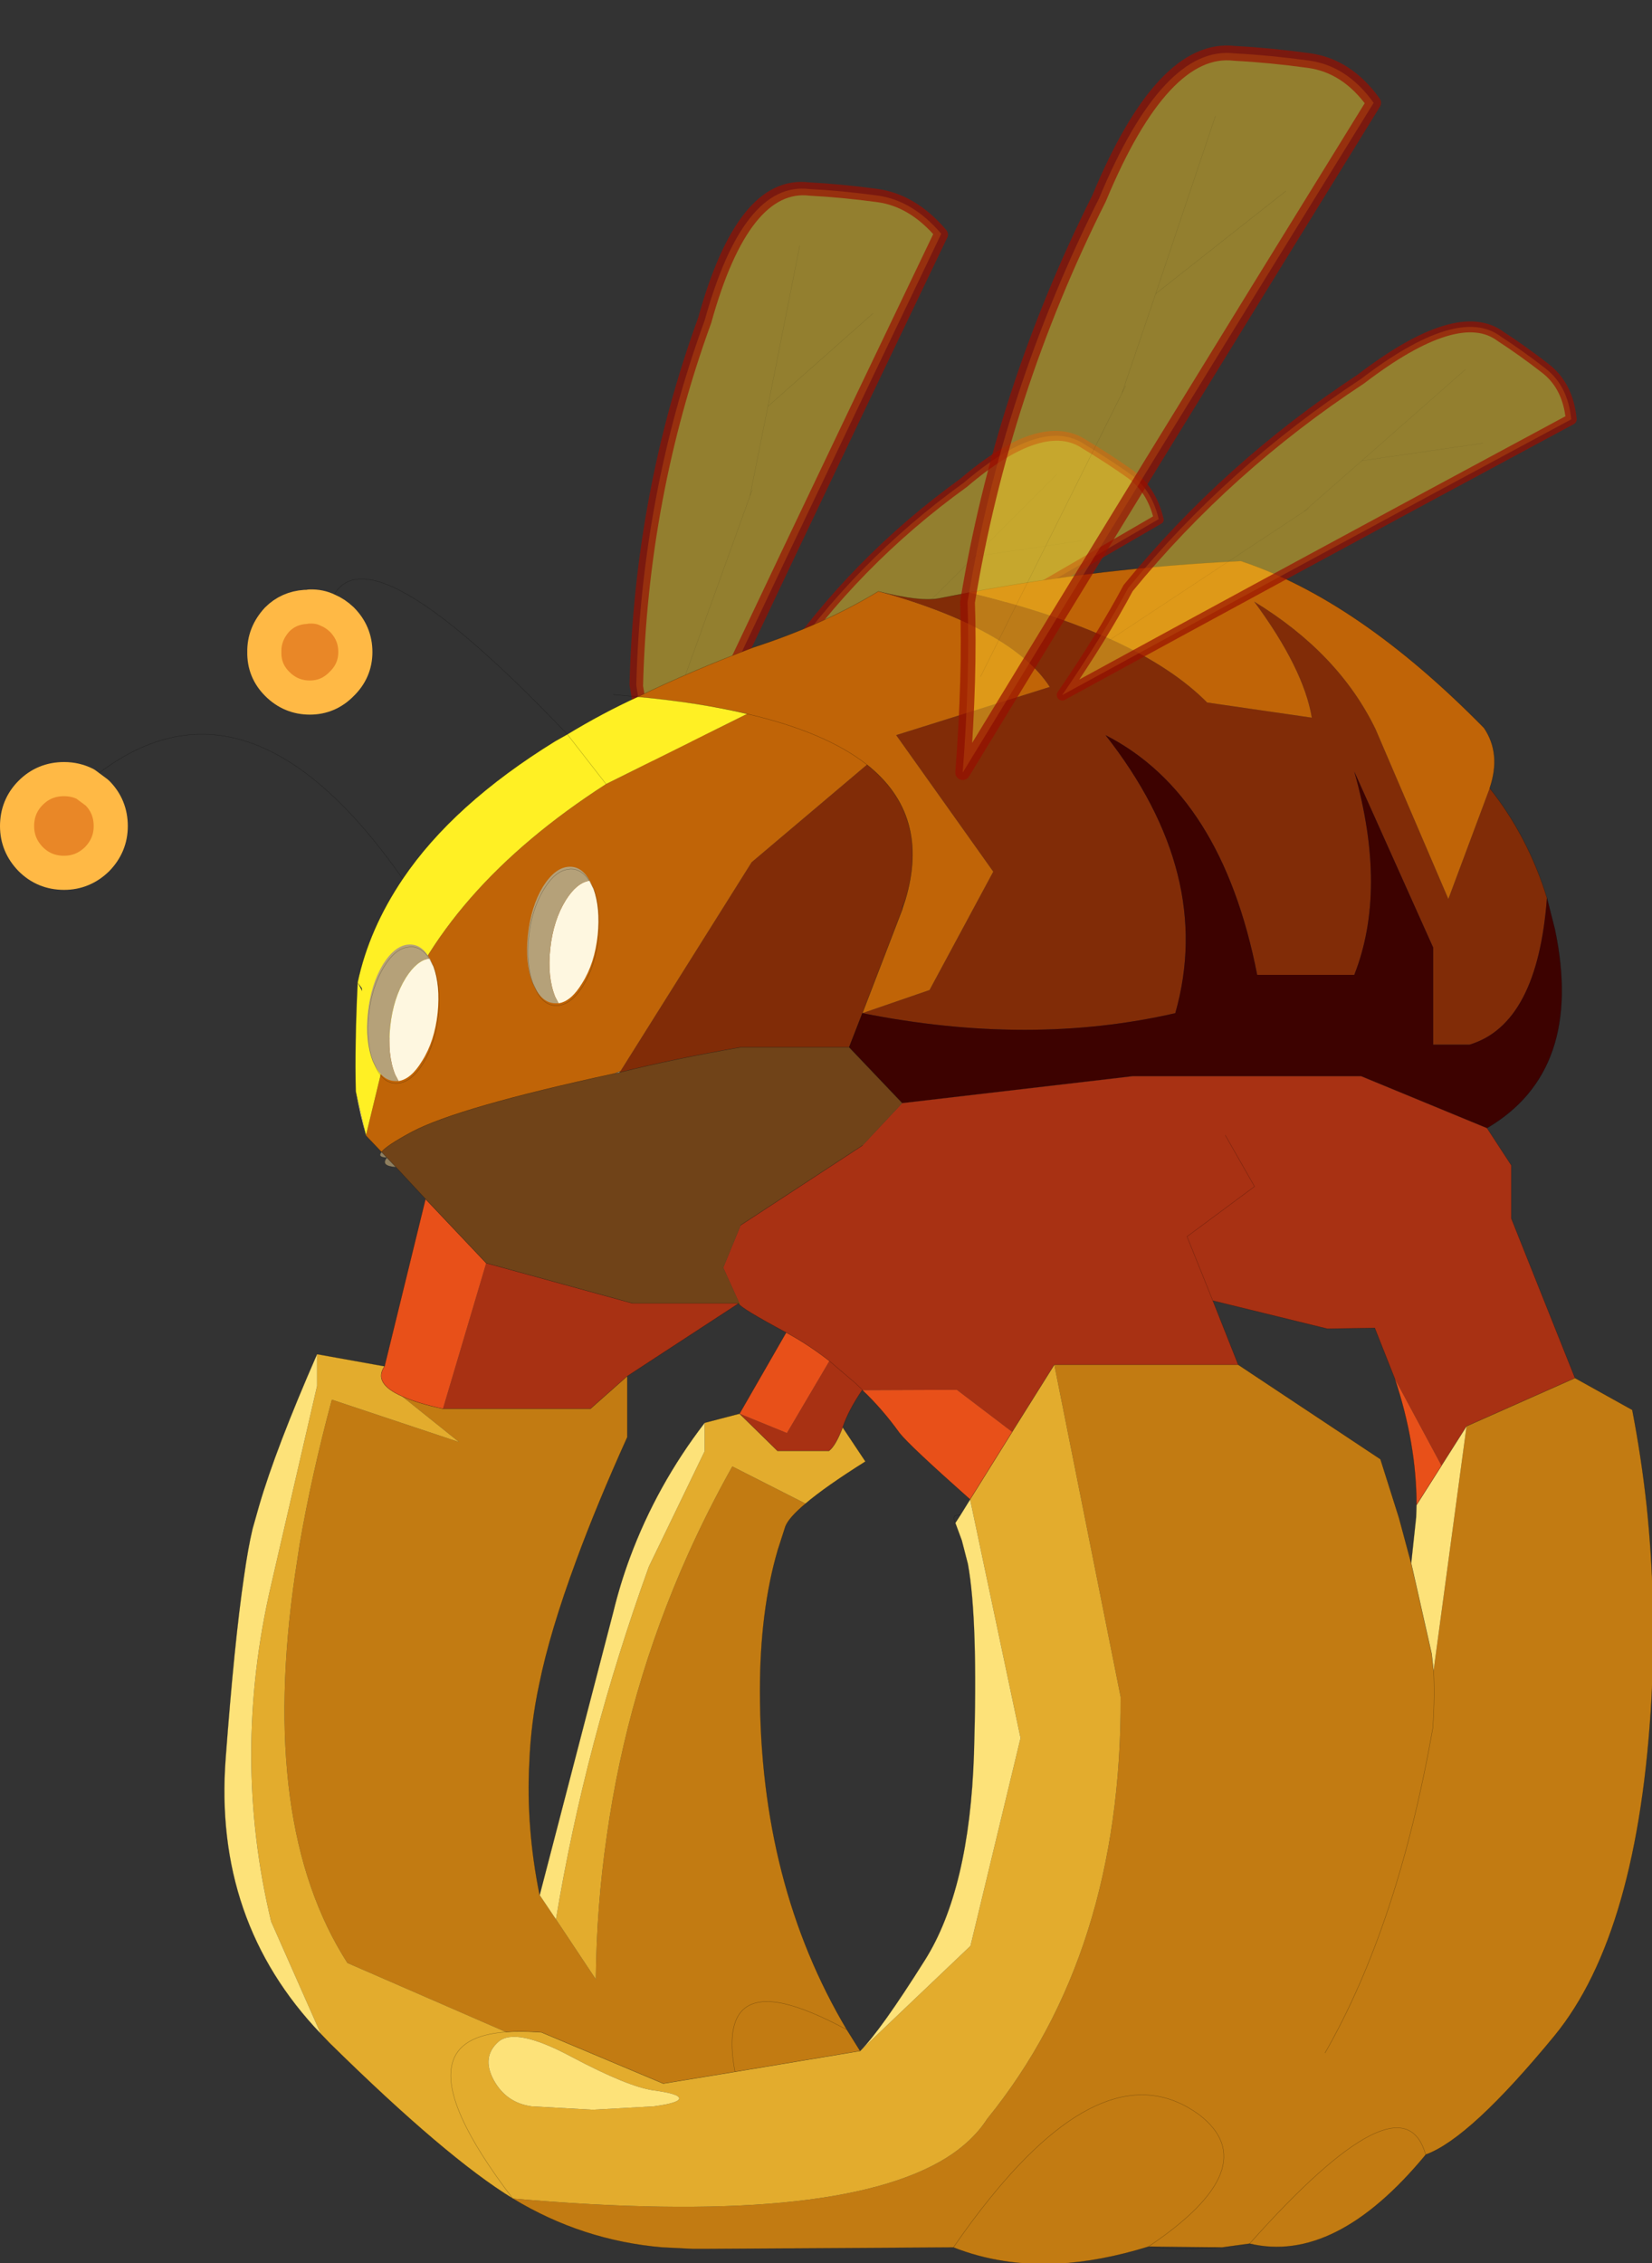
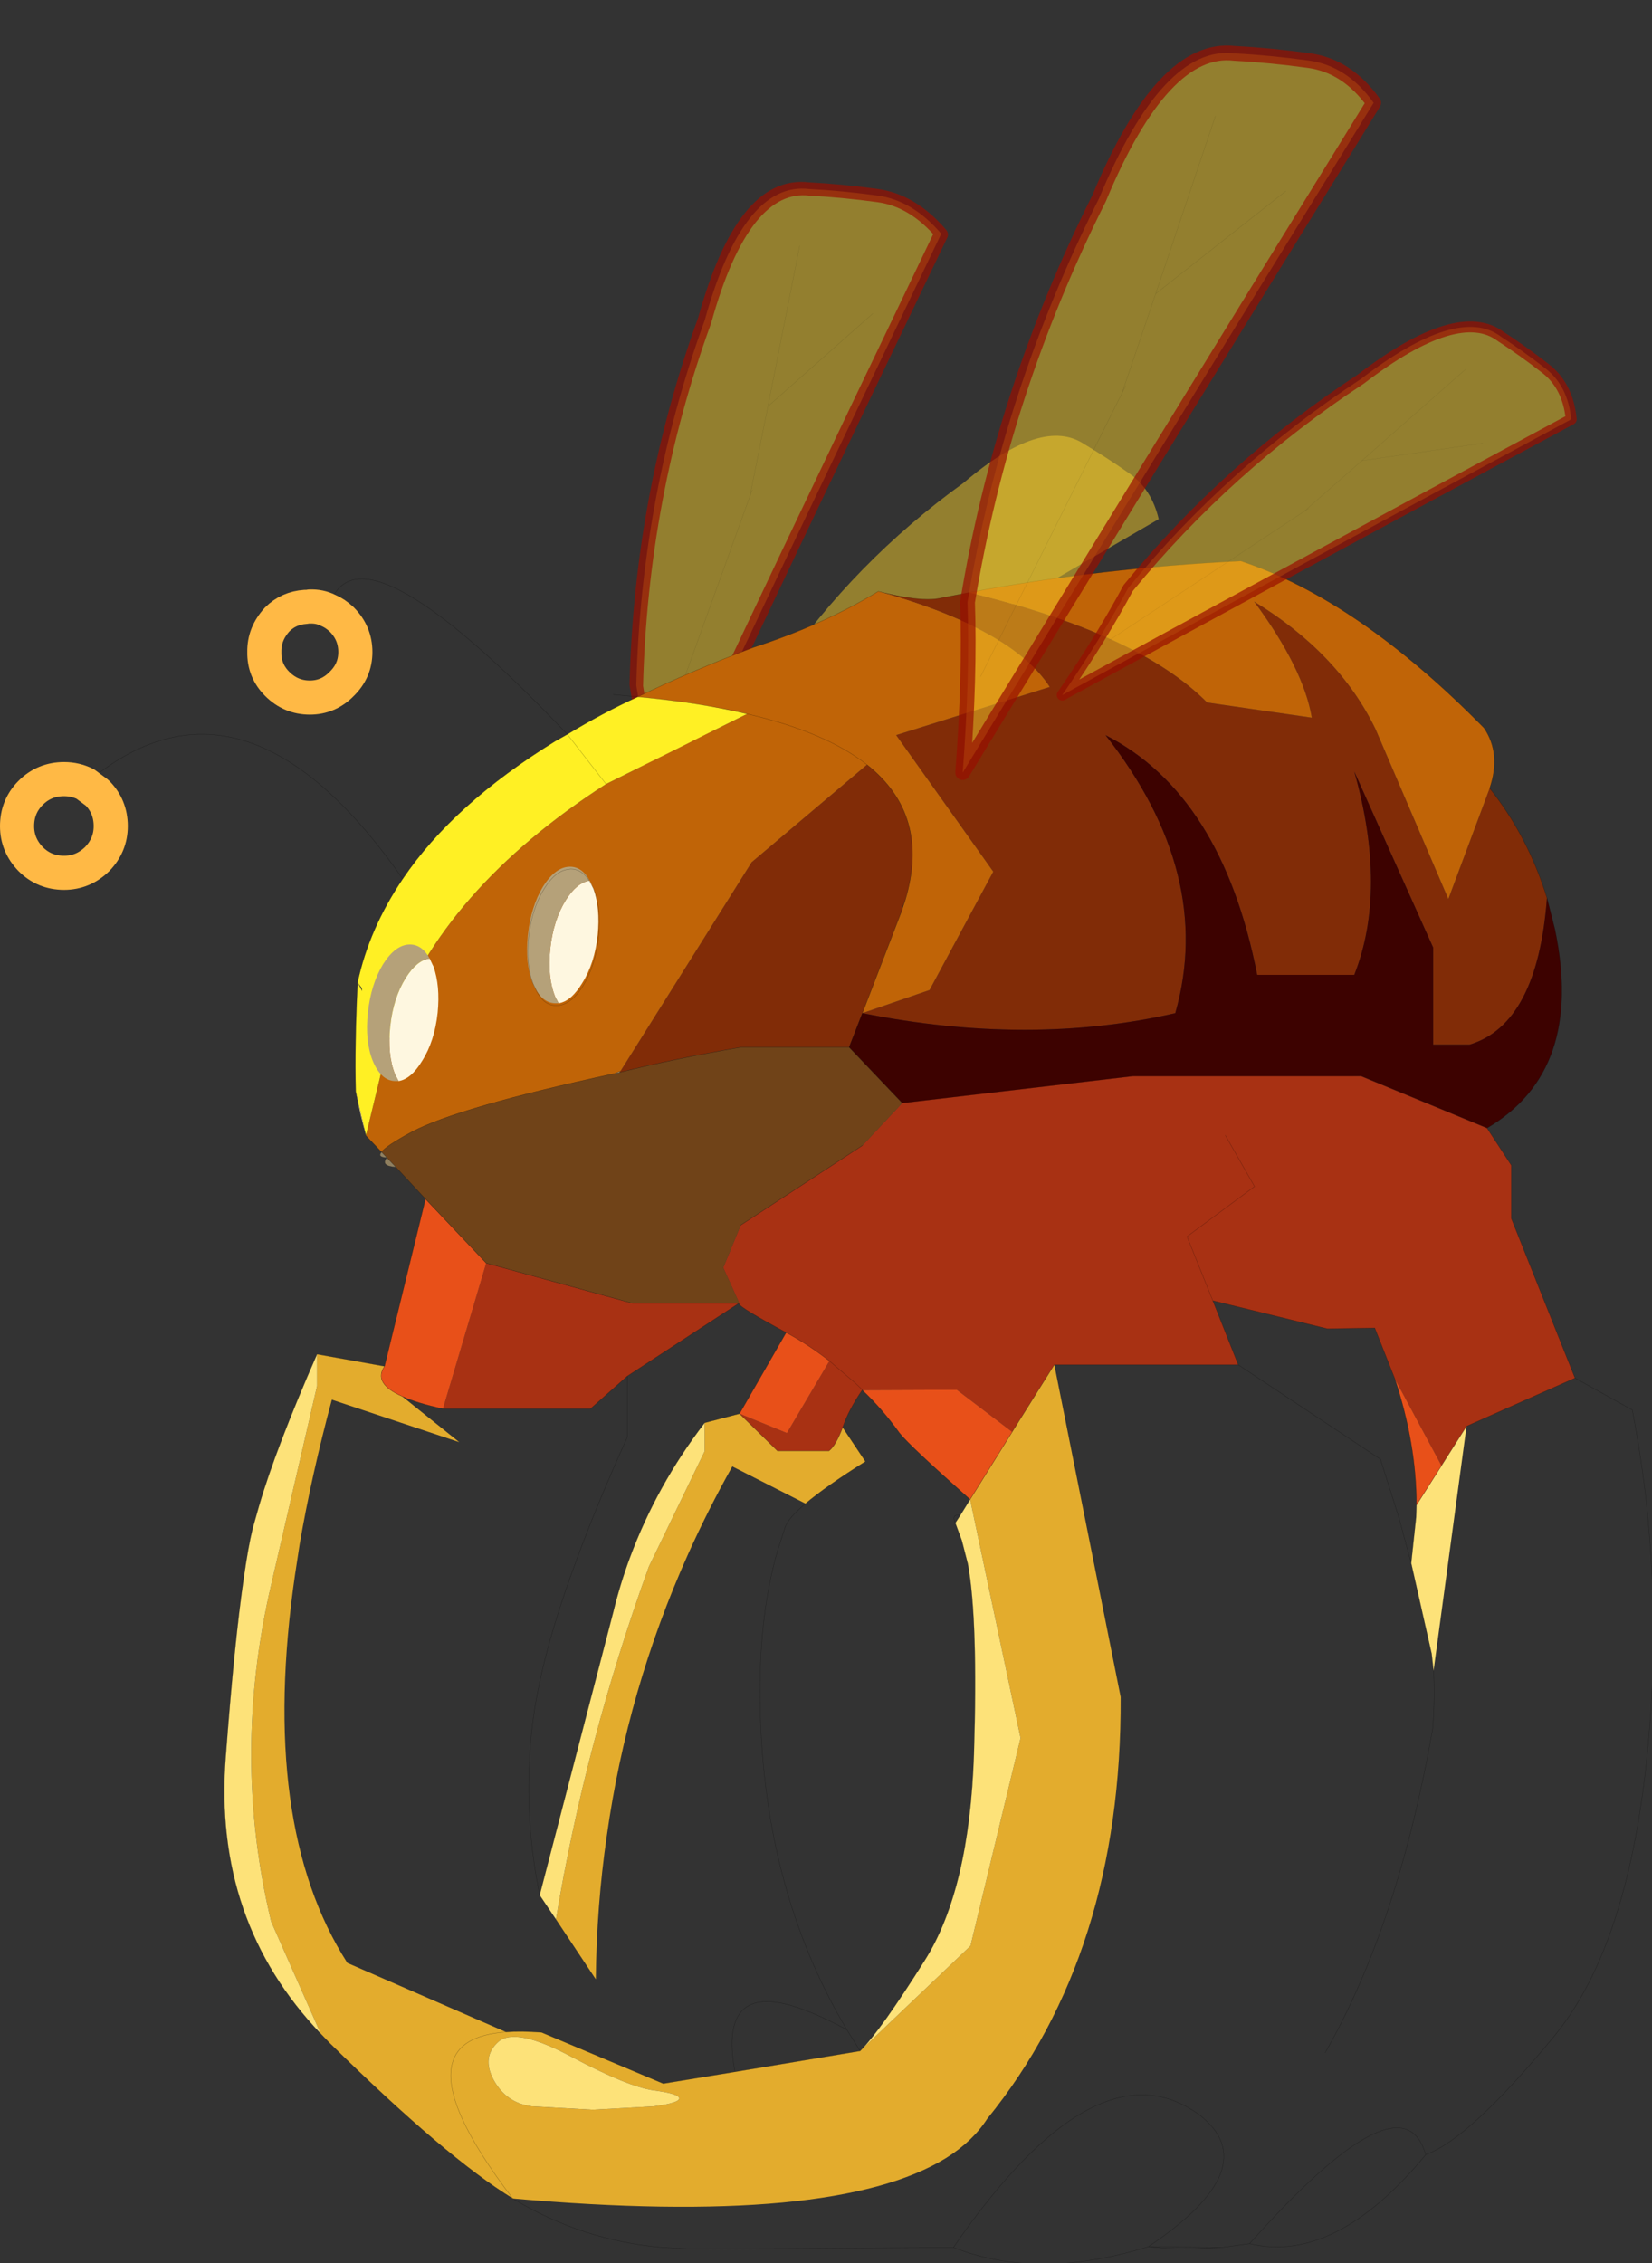
<svg xmlns="http://www.w3.org/2000/svg" xmlns:xlink="http://www.w3.org/1999/xlink" width="83.2px" height="113.95px">
  <rect width="100%" height="100%" fill="#333333" stroke="none" />
  <g transform="matrix(1, 0, 0, 1, -261.65, -125.65)">
    <use xlink:href="#object-0" width="217.95" height="298.45" transform="matrix(0.382, 0, 0, 0.382, 261.65, 125.65)" />
  </g>
  <defs>
    <g transform="matrix(1, 0, 0, 1, 2.25, 1.2)" id="object-0">
      <use xlink:href="#object-1" width="77.05" height="214.35" transform="matrix(0.442, 0.114, -0.055, 0.426, 89.15, 17.35)" />
      <use xlink:href="#object-3" width="77.05" height="214.35" transform="matrix(0.261, 0.229, -0.198, 0.229, 132.65, 48.05)" />
      <use xlink:href="#object-5" width="217.95" height="224.5" transform="matrix(1, 0, 0, 1, -2.25, 72.75)" />
      <use xlink:href="#object-11" width="77.05" height="214.35" transform="matrix(0.471, 0.126, -0.126, 0.471, 144.6, -1.2)" />
      <use xlink:href="#object-13" width="77.05" height="214.35" transform="matrix(0.254, 0.254, -0.254, 0.254, 188.05, 32.8)" />
    </g>
    <g transform="matrix(1, 0, 0, 1, -14, 3.85)" id="object-1">
      <use xlink:href="#object-2" width="77.05" height="214.35" transform="matrix(1, 0, 0, 1, 14, -3.85)" />
    </g>
    <g transform="matrix(1, 0, 0, 1, -14, 3.85)" id="object-2">
      <path fill-rule="evenodd" fill="#ffd52b" fill-opacity="0.471" stroke="none" d="M44.05 96.1L43.6 98.25L45.45 69.95L72.3 34L45.45 69.95L43.6 98.25L44.05 96.1M48.65 19.35L45.45 69.95L48.65 19.35M49.3 1.65Q58.7 -0.35 69.1 -1.65Q79.5 -3 89.05 4.85Q54.3 120.4 28.5 208.5Q23.7 182.85 17.85 163.65Q12.15 106.35 24 49Q29.95 4.35 49.3 1.65M43.6 98.25L26.45 182.2L43.6 98.25" />
      <path fill="none" stroke="#000000" stroke-opacity="0.251" stroke-width="0.05" stroke-linecap="round" stroke-linejoin="round" d="M72.3 34L45.45 69.95L43.6 98.25L44.05 96.1M45.45 69.95L48.65 19.35M26.45 182.2L43.6 98.25" />
      <path fill="none" stroke="#990f00" stroke-opacity="0.702" stroke-width="4" stroke-linecap="round" stroke-linejoin="round" d="M49.3 1.65Q58.7 -0.35 69.1 -1.65Q79.5 -3 89.05 4.85Q54.3 120.4 28.5 208.5Q23.7 182.85 17.85 163.65Q12.15 106.35 24 49Q29.95 4.35 49.3 1.65" />
    </g>
    <g transform="matrix(1, 0, 0, 1, -14, 3.85)" id="object-3">
      <use xlink:href="#object-4" width="77.05" height="214.35" transform="matrix(1, 0, 0, 1, 14, -3.85)" />
    </g>
    <g transform="matrix(1, 0, 0, 1, -14, 3.85)" id="object-4">
      <path fill-rule="evenodd" fill="#ffd52b" fill-opacity="0.471" stroke="none" d="M44.05 96.1L43.6 98.25L45.45 69.95L72.3 34L45.45 69.95L43.6 98.25L44.05 96.1M48.65 19.35L45.45 69.95L48.65 19.35M49.3 1.65Q58.7 -0.35 69.1 -1.65Q79.5 -3 89.05 4.85Q54.3 120.4 28.5 208.5Q23.7 182.85 17.85 163.65Q12.15 106.35 24 49Q29.95 4.35 49.3 1.65M43.6 98.25L26.45 182.2L43.6 98.25" />
-       <path fill="none" stroke="#000000" stroke-opacity="0.251" stroke-width="0.05" stroke-linecap="round" stroke-linejoin="round" d="M72.3 34L45.45 69.95L43.6 98.25L44.05 96.1M45.45 69.95L48.65 19.35M26.45 182.2L43.6 98.25" />
-       <path fill="none" stroke="#990f00" stroke-opacity="0.702" stroke-width="4" stroke-linecap="round" stroke-linejoin="round" d="M49.3 1.65Q58.7 -0.35 69.1 -1.65Q79.5 -3 89.05 4.85Q54.3 120.4 28.5 208.5Q23.7 182.85 17.85 163.65Q12.15 106.35 24 49Q29.95 4.35 49.3 1.65" />
    </g>
    <g transform="matrix(1, 0, 0, 1, 2.25, 0)" id="object-5">
      <use xlink:href="#object-6" width="217.95" height="224.5" transform="matrix(1, 0, 0, 1, -2.25, 0)" />
      <use xlink:href="#object-7" width="9.5" height="18.3" transform="matrix(1, 0, 0, 1, 67.25, 40.3)" />
      <use xlink:href="#object-9" width="9.5" height="18.3" transform="matrix(1, 0, 0, 1, 46.15, 50.55)" />
    </g>
    <g transform="matrix(1, 0, 0, 1, 2.25, 0)" id="object-6">
      <path fill-rule="evenodd" fill="#812c07" stroke="none" d="M194.15 29.95Q199.2 36.3 201.7 44.4Q200.45 61.05 191.5 63.75L186.7 63.75L186.7 50.95L176.3 27.75Q180.7 43.35 176.3 54.55L163.5 54.55Q158.85 30.8 143.5 22.95Q157.9 41.3 152.7 59.6Q133.55 64 111.45 59.6L109.7 64.1L95.4 64.1Q86.7 65.6 79.5 67.4L79.45 67.35L79.55 67.25L96.85 39.7L112.05 26.85Q120.45 33.5 117.1 44.7L116.75 45.6L116.7 45.95L111.45 59.6L120.3 56.55L128.7 40.95L115.9 22.95L136.15 16.6Q131.2 8.95 113.55 4Q119.2 5.45 121.7 4.9L125.55 4.15Q147.95 9.6 156.9 18.65L170.7 20.65Q169.6 14.15 163.1 5.35Q174.25 12.15 179.1 22.15L188.7 44.55L194.15 29.95" />
-       <path fill-rule="evenodd" fill="#3d0200" stroke="none" d="M201.7 44.4L202.75 48.55Q206.65 67.2 193.8 74.75L177.2 67.9L147.1 67.9L116.7 71.45L109.7 64.1L111.45 59.6Q133.55 64 152.7 59.6Q157.9 41.3 143.5 22.95Q158.85 30.8 163.5 54.55L176.3 54.55Q180.7 43.35 176.3 27.75L186.7 50.95L186.7 63.75L191.5 63.75Q200.45 61.05 201.7 44.4" />
+       <path fill-rule="evenodd" fill="#3d0200" stroke="none" d="M201.7 44.4L202.75 48.55Q206.65 67.2 193.8 74.75L177.2 67.9L116.7 71.45L109.7 64.1L111.45 59.6Q133.55 64 152.7 59.6Q157.9 41.3 143.5 22.95Q158.85 30.8 163.5 54.55L176.3 54.55Q180.7 43.35 176.3 27.75L186.7 50.95L186.7 63.75L191.5 63.75Q200.45 61.05 201.7 44.4" />
      <path fill-rule="evenodd" fill="#a83113" stroke="none" d="M193.8 74.75L197 79.65L197 86.65L205.4 107.7L191.1 114.05L187.8 119.25L181.65 107.8L179 101.1L172.75 101.2L157.65 97.5L161 105.95L136.75 105.95L131.2 114.8L123.9 109.25L111.45 109.3L111.45 109.25L110.5 108.35L107.1 105.45Q104.35 103.3 101.4 101.7Q95.35 98.45 95.15 97.9L95.25 97.85L95.2 97.8L93.1 93.15L95.4 87.55L111.45 77.05L116.7 71.45L147.1 67.9L177.2 67.9L193.8 74.75M107.1 105.45L110.5 108.35L111.45 109.25Q109.6 111.95 108.85 114.2Q107.95 116.6 107.05 117.3L100.25 117.3L95.25 112.4L101.5 114.95L107.1 105.45M159.3 75.7L163.15 82.45L154.25 89.05L157.65 97.5L154.25 89.05L163.15 82.45L159.3 75.7M61.85 92.55L81.15 97.85L95.15 97.85L80.45 107.45L75.6 111.75L56.15 111.75L61.85 92.55" />
-       <path fill-rule="evenodd" fill="#c27b12" stroke="none" d="M205.4 107.7L212.95 111.9Q214.15 118.1 214.85 124.5Q216.15 136.9 215.5 149.75Q213.8 180.85 202.7 194.4Q191.55 207.95 185.75 210.05L185.7 210.05L185.7 210.1Q173.8 224.5 162.5 221.8L158.85 222.3L149.15 222.2Q142.85 224.15 137.2 224.45Q129.8 224.8 123.45 222.3L90.55 222.5L89.15 222.5L85.1 222.3Q74.5 221.4 65.35 215.85Q107.8 219.6 122.5 210.5Q126 208.3 127.9 205.35Q145.65 183.5 145.5 149.75L136.75 105.95L161 105.95L179.75 118.4L182.2 126.15L183.8 132.1L184.05 133.2L186.5 144.05L186.75 146.3L191.1 114.05L205.4 107.7M172.45 196.65Q182.1 179.8 186.65 153.85Q186.95 149.5 186.75 146.3Q186.95 149.5 186.65 153.85Q182.1 179.8 172.45 196.65M56.15 111.75L75.6 111.75L80.45 107.45L80.45 115.5Q76.45 124.35 73.75 131.7Q70.25 141.15 68.85 148.05Q67.75 153.15 67.55 158.35Q67.1 166.95 68.9 175.85L71.05 179.05L76.3 186.95Q76.4 177.3 77.75 168.05Q80.45 148.8 88.45 130.95Q91.1 125.05 94.3 119.35L103.95 124.25Q101.75 126.1 101.3 127.25L100.3 130.35Q97.95 138.35 97.95 148.95Q97.95 174.35 109.4 193.6Q104.4 190.9 101.05 190.15Q92.65 188.35 94.65 199.15L85.2 200.7L69.15 193.95Q66.5 193.75 64.45 193.9L43.55 184.8Q31.85 166.55 36.65 133.6L37.25 129.65Q38.8 120.6 41.5 110.55L58.3 116.15L50.75 110.1Q52.7 111 56.15 111.75M94.65 199.15Q92.65 188.35 101.05 190.15Q104.4 190.9 109.4 193.6L111.15 196.4L94.65 199.15M149.15 222.2Q164.8 211.7 155.85 204.8Q144.05 196.2 128.2 215.9Q125.85 218.8 123.45 222.3Q125.85 218.8 128.2 215.9Q144.05 196.2 155.85 204.8Q164.8 211.7 149.15 222.2M185.7 210.05Q182.65 199.2 162.5 221.8Q182.65 199.2 185.7 210.05" />
      <path fill-rule="evenodd" fill="#e3ac2d" stroke="none" d="M65.35 215.85Q56.6 210.5 41.2 195.35L40.05 194.15L33.5 179.35Q28.25 157.5 33.5 134.95L39.55 108.75L39.55 104.55L48.45 106.15Q46.9 108.4 50.75 110.1L58.3 116.15L41.5 110.55Q38.8 120.6 37.25 129.65L36.65 133.6Q31.85 166.55 43.55 184.8L64.45 193.9Q66.5 193.75 69.15 193.95L85.2 200.7L94.65 199.15L111.15 196.4L125.7 182.55L132.3 155.15L125.65 123.7L131.2 114.8L136.75 105.95L145.5 149.75Q145.65 183.5 127.9 205.35Q126 208.3 122.5 210.5Q107.8 219.6 65.35 215.85Q56 203.6 57.35 198.15Q58.25 194.35 64.45 193.9Q58.25 194.35 57.35 198.15Q56 203.6 65.35 215.85M90.65 113.6L95.25 112.4L100.25 117.3L107.05 117.3Q107.95 116.6 108.85 114.2L111.85 118.7Q106.6 122 103.95 124.25L94.3 119.35Q91.1 125.05 88.45 130.95Q80.45 148.8 77.75 168.05Q76.4 177.3 76.3 186.95L71.05 179.05Q74.9 155.8 83.3 132.55L90.65 117.35L90.65 113.6M73.15 197.2Q65.7 193.2 63.45 195.2Q61.2 197.2 62.85 200.25Q64.5 203.25 67.85 203.7L75.9 204.15L83.95 203.7Q87.3 203.25 87.3 202.65Q87.3 202.05 83.95 201.6Q80.6 201.15 73.15 197.2" />
      <path fill-rule="evenodd" fill="#fde279" stroke="none" d="M40.05 194.15Q25.85 179.3 27.5 157.75Q28.65 142.45 29.9 133.95Q30.45 130.05 31.05 127.55L31.9 124.55Q34.1 117 39.55 104.55L39.55 108.75L33.5 134.95Q28.25 157.5 33.5 179.35L40.05 194.15M187.8 119.25L191.1 114.05L186.75 146.3L186.5 144.05L184.05 133.2L183.8 132.1L184.45 126.05L184.5 124.45L187.8 119.25M68.9 175.85L78.6 138.55Q79.5 134.85 80.8 131.35Q84.35 121.8 90.65 113.6L90.65 117.35L83.3 132.55Q74.9 155.8 71.05 179.05L68.9 175.85M73.15 197.2Q80.6 201.15 83.95 201.6Q87.3 202.05 87.3 202.65Q87.3 203.25 83.95 203.7L75.9 204.15L67.85 203.7Q64.5 203.25 62.85 200.25Q61.2 197.2 63.45 195.2Q65.7 193.2 73.15 197.2M125.65 123.7L132.3 155.15L125.7 182.55L111.15 196.4Q113.85 193.7 119.7 184.4Q125.55 175.1 126.15 157.3Q126.7 139.55 125.35 132.2L124.55 129.1L123.7 126.8L124.35 125.8L125.65 123.7" />
      <path fill-rule="evenodd" fill="#e85019" stroke="none" d="M48.45 106.15L53.85 84.1L61.85 92.55L56.15 111.75Q52.7 111 50.75 110.1Q46.9 108.4 48.45 106.15M187.8 119.25L184.5 124.45Q184.5 116.4 181.65 107.8L187.8 119.25M101.4 101.7Q104.35 103.3 107.1 105.45L101.5 114.95L95.25 112.4L101.4 101.7M111.45 109.3L123.9 109.25L131.2 114.8L125.65 123.7Q117.65 116.6 116.35 114.95Q114.05 111.75 111.45 109.3" />
      <path fill-rule="evenodd" fill="#704318" stroke="none" d="M53.85 84.1L49.95 79.9L48.75 78.65L48.05 77.9Q48.7 77.05 52.05 75.25Q58.2 72 78.8 67.55L79.35 67.45L79.5 67.4Q86.7 65.6 95.4 64.1L109.7 64.1L116.7 71.45L111.45 77.05L95.4 87.55L93.1 93.15L95.2 97.8L95.15 97.85L81.15 97.85L61.85 92.55L53.85 84.1" />
      <path fill-rule="evenodd" fill="#8f7f5f" stroke="none" d="M49.95 79.9Q47.85 79.75 48.75 78.65Q47.45 78.6 48.05 77.9L48.75 78.65L49.95 79.9" />
      <path fill-rule="evenodd" fill="#c06407" stroke="none" d="M48.05 77.9L46 75.75L46 75.7L49 63.3L49.45 61.65Q56.05 43.3 77.65 29.4L96.25 20.15Q89.95 18.65 81.85 17.9Q88.75 14.55 97.05 11.4Q106.3 8.4 113.55 4Q131.2 8.95 136.15 16.6L115.9 22.95L128.7 40.95L120.3 56.55L111.45 59.6L116.7 45.95L117.1 44.7Q120.45 33.5 112.05 26.85Q106.6 22.55 96.25 20.15Q106.6 22.55 112.05 26.85L96.85 39.7L79.55 67.25L78.8 67.55Q58.2 72 52.05 75.25Q48.7 77.05 48.05 77.9M125.55 4.15Q142.9 0.9 161.35 0Q176.85 5.15 193.4 22Q195.7 25.4 194.15 29.95L188.7 44.55L179.1 22.15Q174.25 12.15 163.1 5.35Q169.6 14.15 170.7 20.65L156.9 18.65Q147.95 9.6 125.55 4.15" />
      <path fill-rule="evenodd" fill="#f2e4c1" stroke="none" d="M46 75.75L46 75.7Q45.25 73.15 44.65 69.9L46 75.7L46 75.75" />
      <path fill-rule="evenodd" fill="#fff024" stroke="none" d="M44.65 69.9Q44.5 63.75 44.9 55.55Q46.4 48.5 50.85 41.9Q57.5 32.05 70.95 23.75L72.55 22.85Q77.15 20.05 81.85 17.9Q89.95 18.65 96.25 20.15L77.65 29.4L72.55 22.85L77.65 29.4Q56.05 43.3 49.45 61.65L49 63.3L46 75.7L44.65 69.9M44.9 55.55L45.5 56.7L45.45 56.3L44.9 55.55" />
-       <path fill-rule="evenodd" fill="#e98727" stroke="none" d="M9 29.4L10.55 30.55Q12.35 32.35 12.35 34.95Q12.35 37.45 10.55 39.3Q8.7 41.1 6.2 41.1Q3.6 41.1 1.8 39.3Q0 37.45 0 34.95Q0 32.35 1.8 30.55Q3.6 28.75 6.2 28.75Q7.7 28.75 9 29.4M41 6.5Q41.95 6.9 42.8 7.7Q44.6 9.5 44.6 12Q44.6 14.45 42.8 16.2Q41.05 18 38.6 18Q36.1 18 34.3 16.2Q32.55 14.45 32.6 12Q32.55 9.6 34.3 7.7Q35.8 6.2 38 6.05L38.6 6Q39.9 5.95 41 6.5" />
      <path fill-rule="evenodd" fill="#6b3a0b" stroke="none" d="M95.15 97.85L95.2 97.8L95.25 97.85L95.15 97.85L95.25 97.85L95.15 97.9L95.15 97.85" />
      <path fill-rule="evenodd" fill="#b5a179" stroke="none" d="M79.5 67.4L79.35 67.45L78.8 67.55L79.55 67.25L79.45 67.35L79.35 67.45L79.45 67.35L79.5 67.4" />
      <path fill="none" stroke="#000000" stroke-opacity="0.353" stroke-width="0.05" stroke-linecap="round" stroke-linejoin="round" d="M194.15 29.95Q199.2 36.3 201.7 44.4L202.75 48.55Q206.65 67.2 193.8 74.75L197 79.65L197 86.65L205.4 107.7L212.95 111.9Q214.15 118.1 214.85 124.5Q216.15 136.9 215.5 149.75Q213.8 180.85 202.7 194.4Q191.55 207.95 185.75 210.05L185.7 210.1Q173.8 224.5 162.5 221.8L158.85 222.3L154.25 222.5L151.1 222.4L150.25 222.3L149.15 222.2Q142.85 224.15 137.2 224.45Q129.8 224.8 123.45 222.3L90.55 222.5L89.15 222.5L85.1 222.3Q74.5 221.4 65.35 215.85Q56.6 210.5 41.2 195.35L40.05 194.15Q25.85 179.3 27.5 157.75Q28.65 142.45 29.9 133.95Q30.45 130.05 31.05 127.55L31.9 124.55Q34.1 117 39.55 104.55L48.45 106.15L53.85 84.1L49.95 79.9Q47.85 79.75 48.75 78.65Q47.45 78.6 48.05 77.9L46 75.75L46 75.7Q45.25 73.15 44.65 69.9Q44.5 63.75 44.9 55.55Q46.4 48.5 50.85 41.9Q29.7 11.65 9 29.4M194.15 29.95Q195.7 25.4 193.4 22Q176.85 5.15 161.35 0Q142.9 0.9 125.55 4.15L121.7 4.9Q119.2 5.45 113.55 4Q106.3 8.4 97.05 11.4Q88.75 14.55 81.85 17.9Q89.95 18.65 96.25 20.15Q106.6 22.55 112.05 26.85Q120.45 33.5 117.1 44.7L116.75 45.6L116.7 45.95L111.45 59.6L109.7 64.1L116.7 71.45L147.1 67.9L177.2 67.9L193.8 74.75M191.1 114.05L187.8 119.25L184.5 124.45L184.45 126.05L183.8 132.1L184.05 133.2L186.5 144.05L186.75 146.3Q186.95 149.5 186.65 153.85Q182.1 179.8 172.45 196.65M191.1 114.05L205.4 107.7M157.65 97.5L172.75 101.2L179 101.1L181.65 107.8Q184.5 116.4 184.5 124.45M161 105.95L179.75 118.4L182.2 126.15L183.8 132.1M81.85 17.9Q77.15 20.05 72.55 22.85L77.65 29.4M95.4 87.55L111.45 77.05M95.15 97.85L95.25 97.85L95.15 97.85L95.15 97.9Q95.35 98.45 101.4 101.7Q104.35 103.3 107.1 105.45L110.5 108.35L111.45 109.25L111.45 109.3Q114.05 111.75 116.35 114.95Q117.65 116.6 125.65 123.7L131.2 114.8L136.75 105.95L161 105.95L157.65 97.5L154.25 89.05L163.15 82.45L159.3 75.7M61.85 92.55L81.15 97.85L95.15 97.85L80.45 107.45L75.6 111.75L56.15 111.75Q52.7 111 50.75 110.1Q46.9 108.4 48.45 106.15M109.7 64.1L95.4 64.1Q86.7 65.6 79.5 67.4L79.35 67.45L78.8 67.55Q58.2 72 52.05 75.25Q48.7 77.05 48.05 77.9L48.75 78.65L49.95 79.9M72.55 22.85L70.95 23.75Q57.5 32.05 50.85 41.9M38 6.05L38.6 6M41 6.5Q44.3 -6.85 72.55 22.85M79.35 67.45L79.45 67.35L79.55 67.25L78.8 67.55M53.85 84.1L61.85 92.55M80.45 107.45L80.45 115.5Q76.45 124.35 73.75 131.7Q70.25 141.15 68.85 148.05Q67.75 153.15 67.55 158.35Q67.1 166.95 68.9 175.85L78.6 138.55Q79.5 134.85 80.8 131.35Q84.35 121.8 90.65 113.6L95.25 112.4L101.4 101.7M64.45 193.9Q66.5 193.75 69.15 193.95L85.2 200.7L94.65 199.15Q92.65 188.35 101.05 190.15Q104.4 190.9 109.4 193.6Q97.95 174.35 97.95 148.95Q97.95 138.35 100.3 130.35L101.3 127.25Q101.75 126.1 103.95 124.25Q106.6 122 111.85 118.7L108.85 114.2Q107.95 116.6 107.05 117.3L100.25 117.3L95.25 112.4M111.15 196.4L94.65 199.15M124.35 125.8Q123.15 125.6 123.7 126.8L124.35 125.8L125.65 123.7M123.7 126.8L124.55 129.1L125.35 132.2Q126.7 139.55 126.15 157.3Q125.55 175.1 119.7 184.4Q113.85 193.7 111.15 196.4L109.4 193.6M108.85 114.2Q109.6 111.95 111.45 109.25M78.6 17.6L81.85 17.9M123.45 222.3Q125.85 218.8 128.2 215.9Q144.05 196.2 155.85 204.8Q164.8 211.7 149.15 222.2L158.85 222.3M64.45 193.9Q58.25 194.35 57.35 198.15Q56 203.6 65.35 215.85M185.7 210.05L185.7 210.1M162.5 221.8Q182.65 199.2 185.7 210.05" />
      <path fill="none" stroke="#ffb945" stroke-width="4.5" stroke-linecap="round" stroke-linejoin="round" d="M9 29.4L10.55 30.55Q12.35 32.35 12.35 34.95Q12.35 37.45 10.55 39.3Q8.7 41.1 6.2 41.1Q3.6 41.1 1.8 39.3Q0 37.45 0 34.95Q0 32.35 1.8 30.55Q3.6 28.75 6.2 28.75Q7.7 28.75 9 29.4M41 6.5Q41.95 6.9 42.8 7.7Q44.6 9.5 44.6 12Q44.6 14.45 42.8 16.2Q41.05 18 38.6 18Q36.1 18 34.3 16.2Q32.55 14.45 32.6 12Q32.55 9.6 34.3 7.7Q35.8 6.2 38 6.05M38.6 6Q39.9 5.95 41 6.5" />
      <path fill="none" stroke="#00ff00" stroke-width="0.05" stroke-linecap="round" stroke-linejoin="round" d="M95.25 97.85L95.2 97.8" />
    </g>
    <g transform="matrix(1, 0, 0, 1, 1.05, 0)" id="object-7">
      <use xlink:href="#object-8" width="9.5" height="18.3" transform="matrix(1, 0, 0, 1, -1.05, 0)" />
    </g>
    <g transform="matrix(1, 0, 0, 1, 1.05, 0)" id="object-8">
      <path fill-rule="evenodd" fill="#fef7e0" stroke="none" d="M7.7 2.9L7.15 1.85L7.7 2.9L7.55 2.6L7.2 1.85L7.15 1.85Q5.5 2.1 4.05 4.4Q2.4 7.05 2 10.8Q1.6 14.55 2.65 17.15L3.1 18Q4.75 17.75 6.2 15.35Q7.85 12.75 8.25 9Q8.6 5.45 7.7 2.9" />
      <path fill-rule="evenodd" fill="#b5a179" stroke="none" d="M7.2 1.85L7.15 1.85Q6.15 0.3 4.7 0.3L4.35 0.35Q2.65 0.55 1.2 2.9Q-0.45 5.55 -0.85 9.3Q-1.2 12.85 -0.3 15.35Q-1.2 12.85 -0.85 9.3Q-0.45 5.55 1.2 2.9Q2.65 0.55 4.35 0.35L4.7 0.3Q6.15 0.3 7.15 1.85Q5.5 2.1 4.05 4.4Q2.4 7.05 2 10.8Q1.6 14.55 2.65 17.15L3.1 18L2.7 18Q0.8 18 -0.3 15.35Q-1.35 12.75 -0.95 9Q-0.55 5.25 1.05 2.6Q2.7 0 4.6 0Q6.2 0 7.2 1.85" />
      <path fill="none" stroke="#000000" stroke-opacity="0.353" stroke-width="0.05" stroke-linecap="round" stroke-linejoin="round" d="M7.15 1.85L7.7 2.9Q8.75 5.55 8.35 9.3Q7.95 13.05 6.35 15.65Q4.7 18.3 2.8 18.3Q1.2 18.3 0.25 16.5L-0.15 15.65L-0.3 15.35Q-1.2 12.85 -0.85 9.3Q-0.45 5.55 1.2 2.9Q2.65 0.55 4.35 0.35L4.7 0.3Q6.15 0.3 7.15 1.85" />
    </g>
    <g transform="matrix(1, 0, 0, 1, 1.05, 0)" id="object-9">
      <use xlink:href="#object-10" width="9.5" height="18.3" transform="matrix(1, 0, 0, 1, -1.05, 0)" />
    </g>
    <g transform="matrix(1, 0, 0, 1, 1.05, 0)" id="object-10">
      <path fill-rule="evenodd" fill="#fef7e0" stroke="none" d="M7.7 2.9L7.15 1.85L7.7 2.9L7.55 2.6L7.2 1.85L7.15 1.85Q5.5 2.1 4.05 4.4Q2.4 7.05 2 10.8Q1.6 14.55 2.65 17.15L3.1 18Q4.75 17.75 6.2 15.35Q7.85 12.75 8.25 9Q8.6 5.45 7.7 2.9" />
      <path fill-rule="evenodd" fill="#b5a179" stroke="none" d="M7.2 1.85L7.15 1.85Q6.15 0.3 4.7 0.3L4.35 0.35Q2.65 0.55 1.2 2.9Q-0.45 5.55 -0.85 9.3Q-1.2 12.85 -0.3 15.35Q-1.2 12.85 -0.85 9.3Q-0.45 5.55 1.2 2.9Q2.65 0.55 4.35 0.35L4.7 0.3Q6.15 0.3 7.15 1.85Q5.5 2.1 4.05 4.4Q2.4 7.05 2 10.8Q1.6 14.55 2.65 17.15L3.1 18L2.7 18Q0.8 18 -0.3 15.35Q-1.35 12.75 -0.95 9Q-0.55 5.25 1.05 2.6Q2.7 0 4.6 0Q6.2 0 7.2 1.85" />
-       <path fill="none" stroke="#000000" stroke-opacity="0.353" stroke-width="0.05" stroke-linecap="round" stroke-linejoin="round" d="M7.15 1.85L7.7 2.9Q8.75 5.55 8.35 9.3Q7.95 13.05 6.35 15.65Q4.7 18.3 2.8 18.3Q1.2 18.3 0.25 16.5L-0.15 15.65L-0.3 15.35Q-1.2 12.85 -0.85 9.3Q-0.45 5.55 1.2 2.9Q2.65 0.55 4.35 0.35L4.7 0.3Q6.15 0.3 7.15 1.85" />
    </g>
    <g transform="matrix(1, 0, 0, 1, -14, 3.85)" id="object-11">
      <use xlink:href="#object-12" width="77.05" height="214.35" transform="matrix(1, 0, 0, 1, 14, -3.85)" />
    </g>
    <g transform="matrix(1, 0, 0, 1, -14, 3.85)" id="object-12">
      <path fill-rule="evenodd" fill="#ffd52b" fill-opacity="0.471" stroke="none" d="M44.05 96.1L43.6 98.25L45.45 69.95L72.3 34L45.45 69.95L43.6 98.25L44.05 96.1M48.65 19.35L45.45 69.95L48.65 19.35M49.3 1.65Q58.7 -0.35 69.1 -1.65Q79.5 -3 89.05 4.85Q54.3 120.4 28.5 208.5Q23.7 182.85 17.85 163.65Q12.15 106.35 24 49Q29.95 4.35 49.3 1.65M43.6 98.25L26.45 182.2L43.6 98.25" />
      <path fill="none" stroke="#000000" stroke-opacity="0.251" stroke-width="0.05" stroke-linecap="round" stroke-linejoin="round" d="M72.3 34L45.45 69.95L43.6 98.25L44.05 96.1M45.45 69.95L48.65 19.35M26.45 182.2L43.6 98.25" />
      <path fill="none" stroke="#990f00" stroke-opacity="0.702" stroke-width="4" stroke-linecap="round" stroke-linejoin="round" d="M49.3 1.65Q58.7 -0.35 69.1 -1.65Q79.5 -3 89.05 4.85Q54.3 120.4 28.5 208.5Q23.7 182.85 17.85 163.65Q12.15 106.35 24 49Q29.95 4.35 49.3 1.65" />
    </g>
    <g transform="matrix(1, 0, 0, 1, -14, 3.85)" id="object-13">
      <use xlink:href="#object-14" width="77.05" height="214.35" transform="matrix(1, 0, 0, 1, 14, -3.85)" />
    </g>
    <g transform="matrix(1, 0, 0, 1, -14, 3.85)" id="object-14">
      <path fill-rule="evenodd" fill="#ffd52b" fill-opacity="0.471" stroke="none" d="M44.05 96.1L43.6 98.25L45.45 69.95L72.3 34L45.45 69.95L43.6 98.25L44.05 96.1M48.65 19.35L45.45 69.95L48.65 19.35M49.3 1.65Q58.7 -0.35 69.1 -1.65Q79.5 -3 89.05 4.85Q54.3 120.4 28.5 208.5Q23.7 182.85 17.85 163.65Q12.15 106.35 24 49Q29.95 4.35 49.3 1.65M43.6 98.25L26.45 182.2L43.6 98.25" />
      <path fill="none" stroke="#000000" stroke-opacity="0.251" stroke-width="0.05" stroke-linecap="round" stroke-linejoin="round" d="M72.3 34L45.45 69.95L43.6 98.25L44.05 96.1M45.45 69.95L48.65 19.35M26.45 182.2L43.6 98.25" />
      <path fill="none" stroke="#990f00" stroke-opacity="0.702" stroke-width="4" stroke-linecap="round" stroke-linejoin="round" d="M49.3 1.65Q58.7 -0.35 69.1 -1.65Q79.5 -3 89.05 4.85Q54.3 120.4 28.5 208.5Q23.7 182.85 17.85 163.65Q12.15 106.35 24 49Q29.95 4.35 49.3 1.65" />
    </g>
  </defs>
</svg>